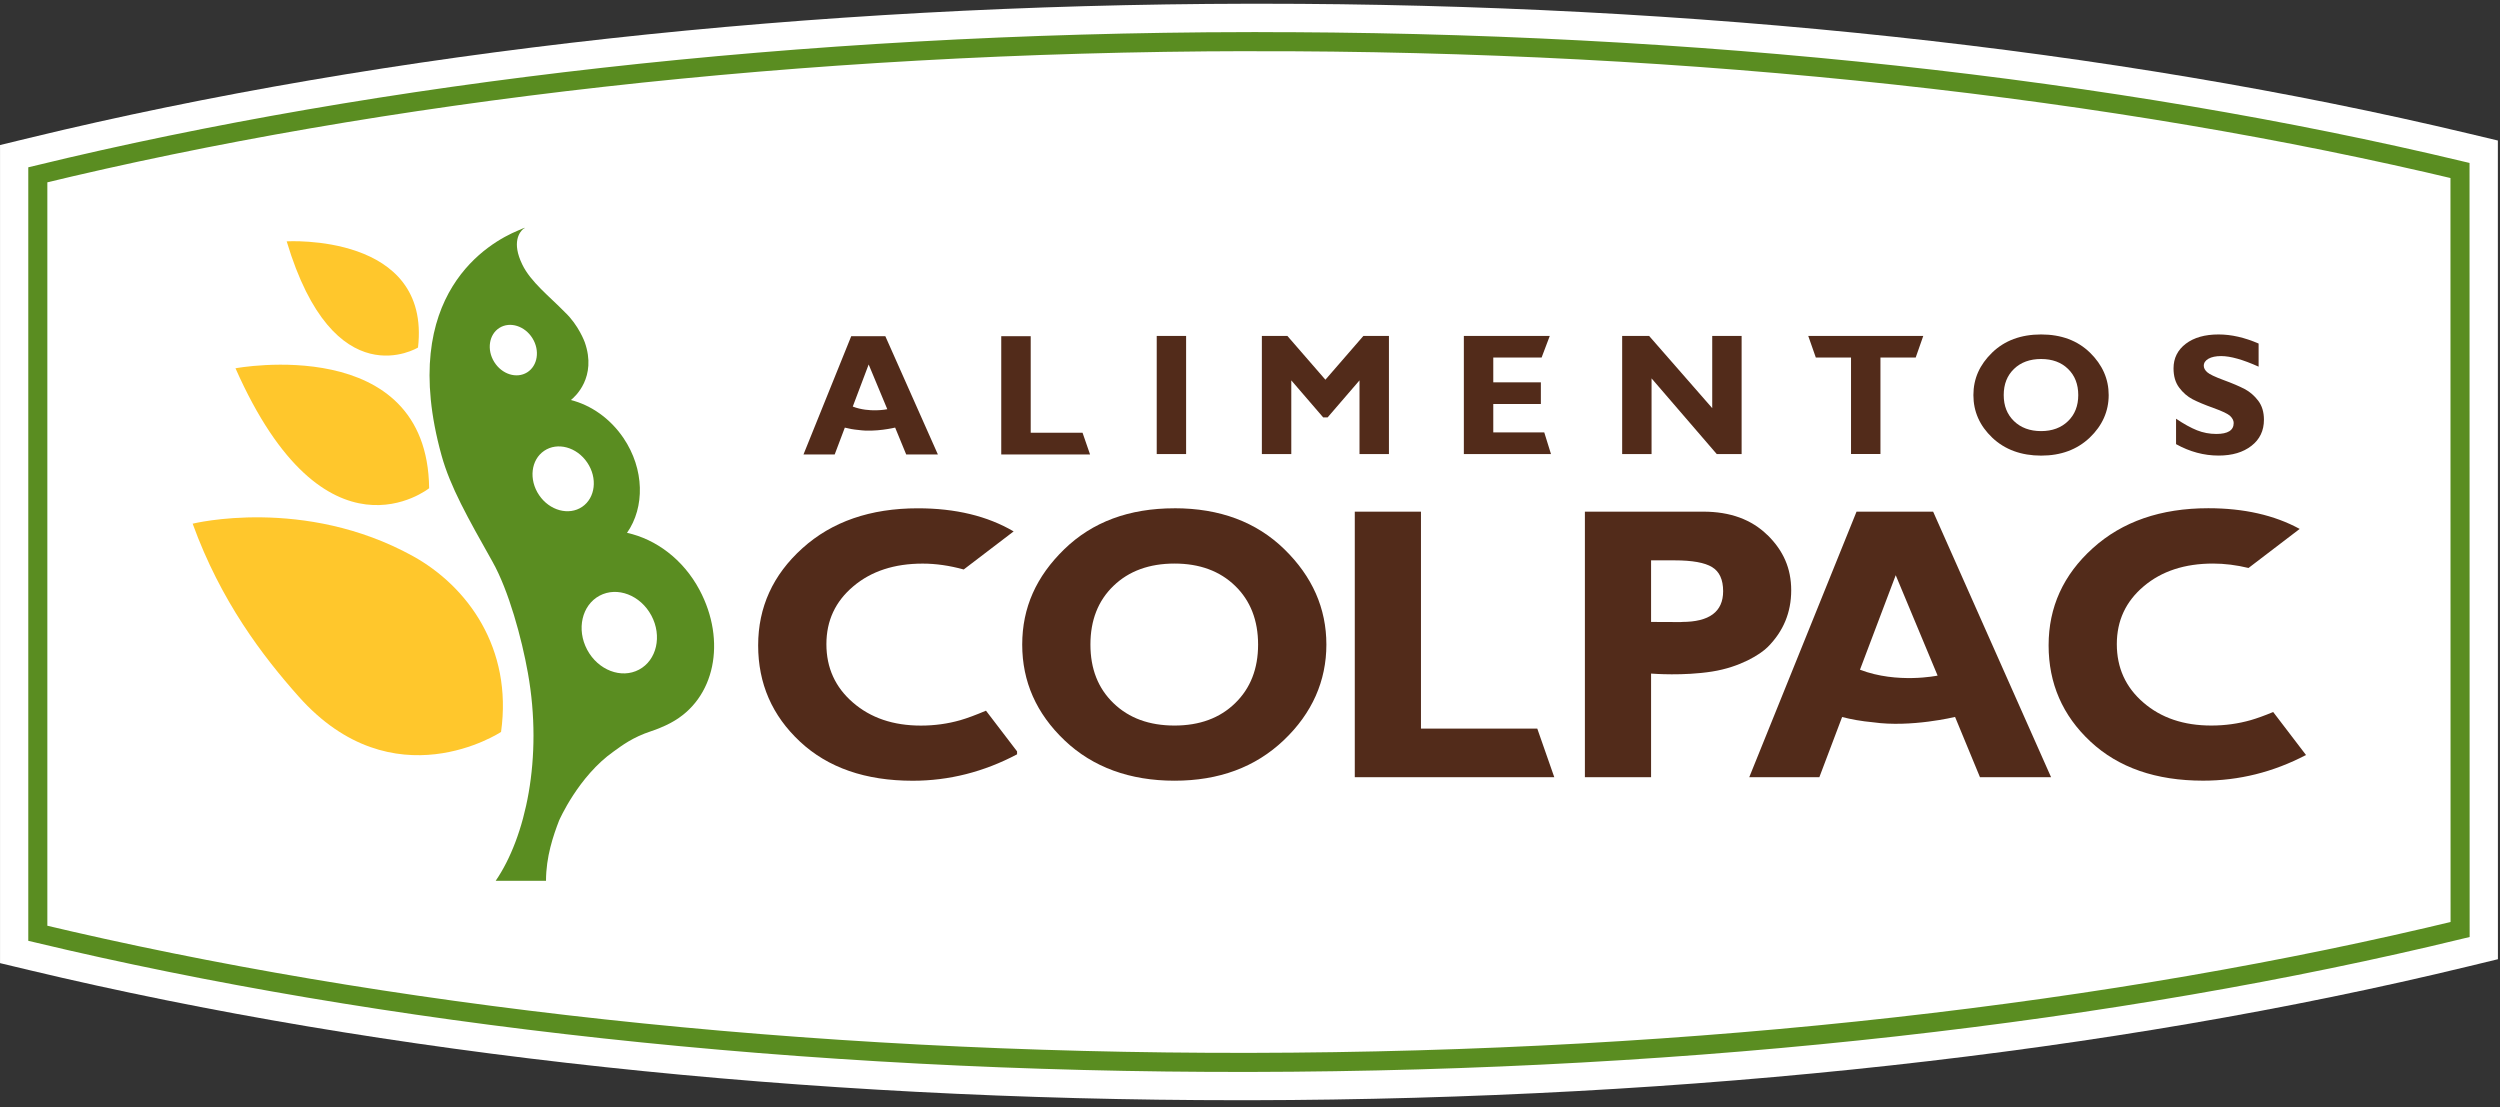
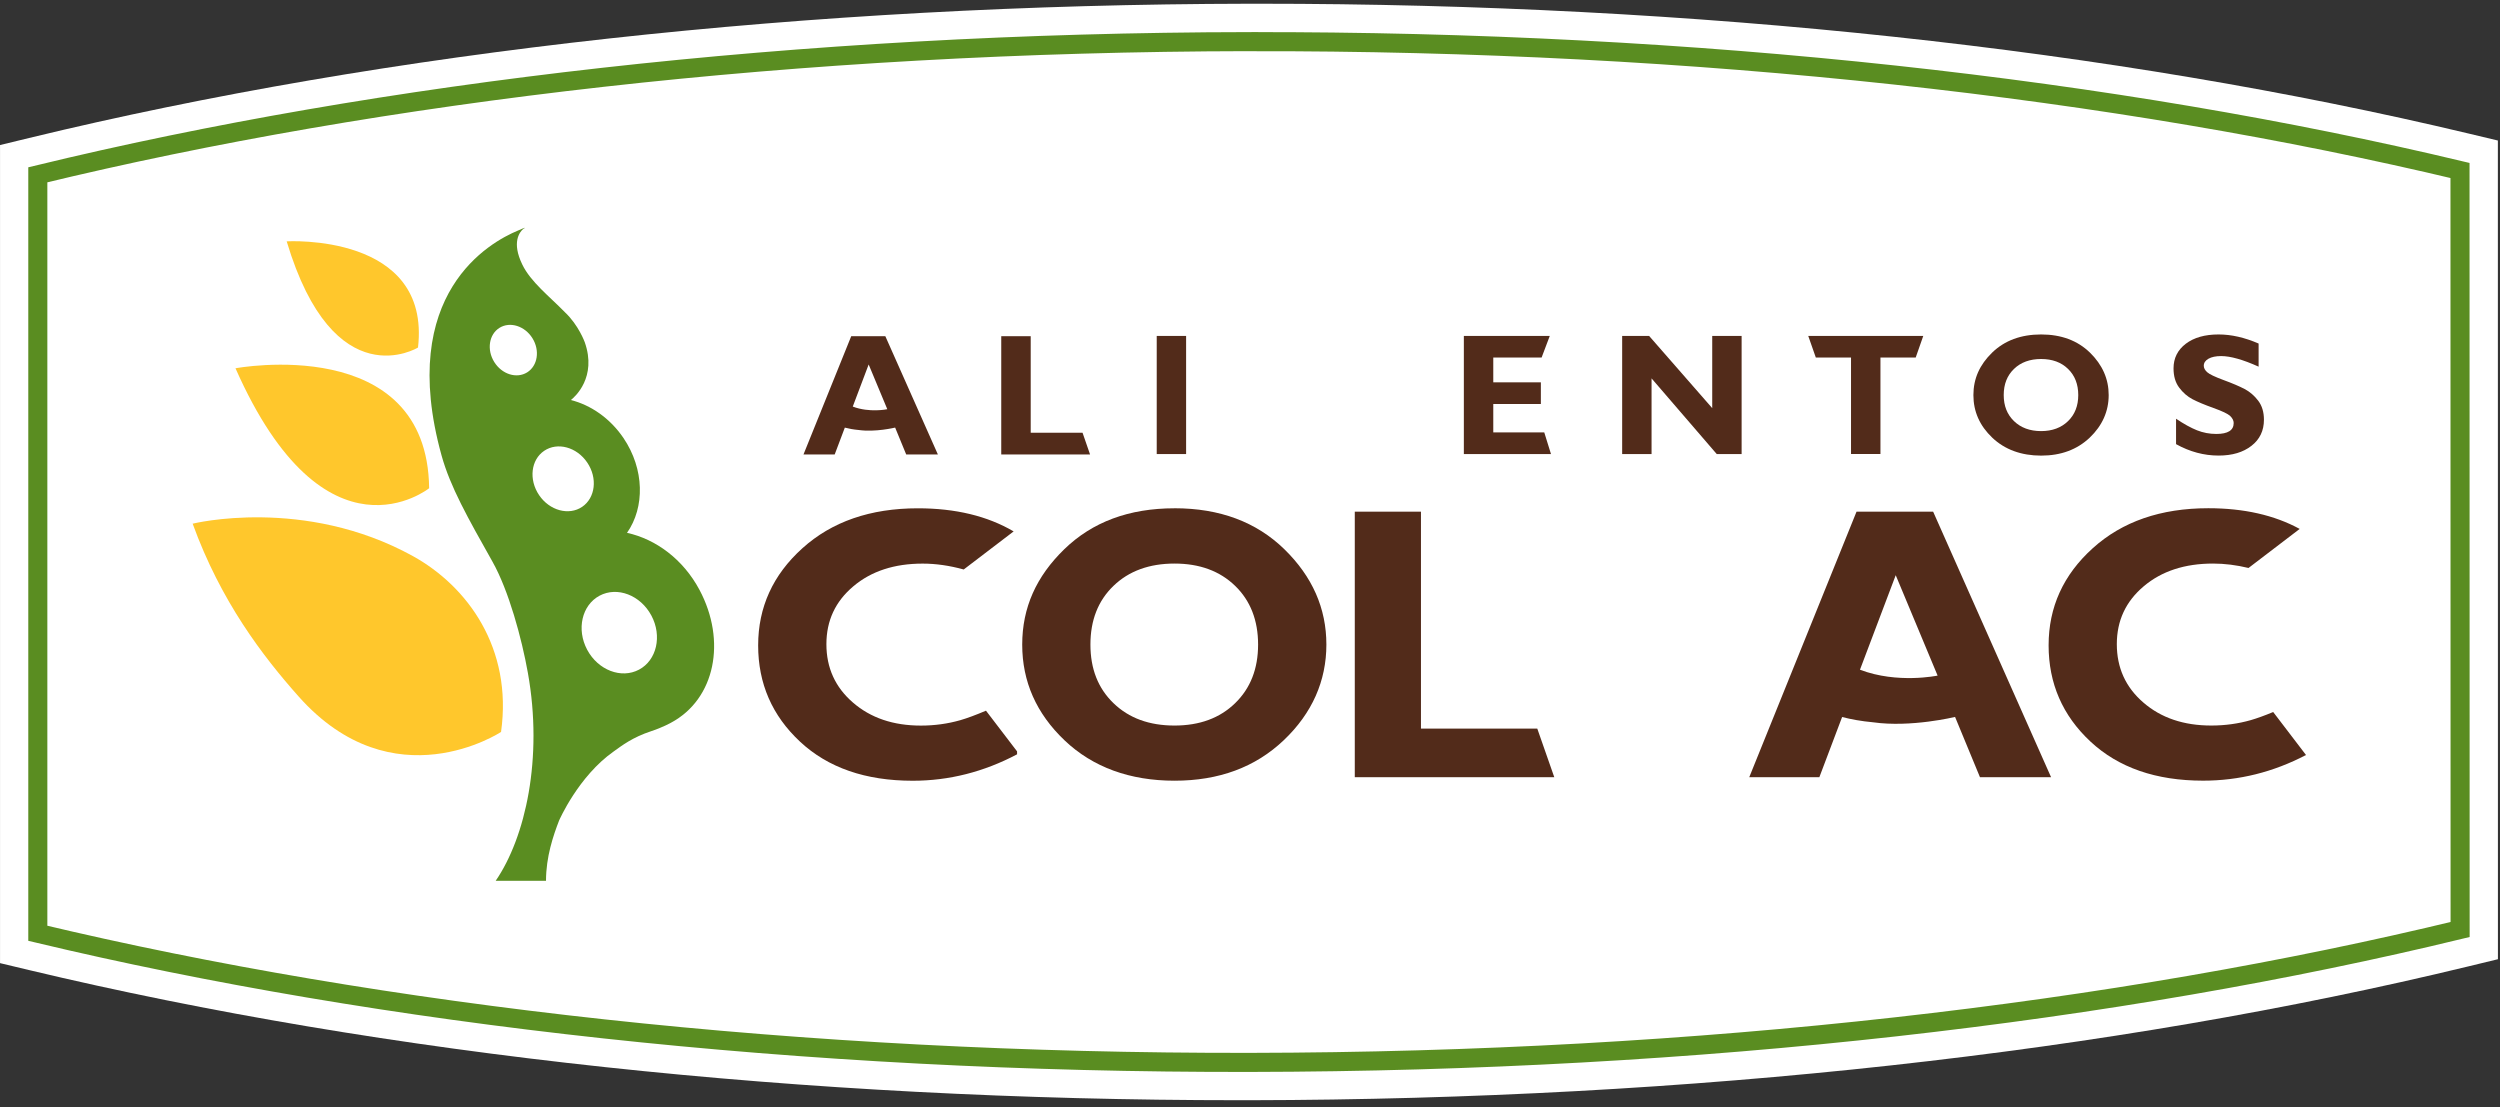
<svg xmlns="http://www.w3.org/2000/svg" width="228" height="101" viewBox="0 0 228 101" fill="none">
  <rect x="0" y="0" width="228" height="101" fill="#333333" stroke="none" />
  <g clip-path="url(#clip0_9_1043)">
    <path d="M113.019 100.34C73.335 100.34 35.172 96.237 2.654 88.471L0.003 87.837V13.228L2.644 12.587C35.374 4.646 73.838 0.415 113.872 0.34H114.907C154.567 0.34 192.69 4.434 225.151 12.182L227.805 12.816L227.811 87.48L225.171 88.121C192.518 96.041 154.088 100.266 114.051 100.34H113.016H113.019Z" fill="white" />
    <path d="M113.879 3.796C72.799 3.867 34.727 8.355 3.449 15.942V85.116C34.757 92.592 72.968 96.965 114.047 96.891C155.13 96.817 193.084 92.356 224.362 84.772L224.352 15.547C193.051 8.072 154.965 3.726 113.879 3.8V3.796Z" stroke="#5A8D21" stroke-width="1.739" stroke-miterlimit="10" />
    <path d="M107.115 46.353C111.238 46.353 114.58 47.601 117.132 50.089C119.685 52.581 120.966 55.477 120.966 58.785C120.966 62.093 119.672 65.043 117.082 67.505C114.492 69.97 111.168 71.2 107.115 71.2C103.062 71.2 99.669 69.976 97.093 67.525C94.514 65.074 93.226 62.16 93.226 58.788C93.226 55.417 94.507 52.571 97.066 50.086C99.626 47.601 102.974 46.356 107.115 46.356V46.353ZM107.115 66.17C109.401 66.17 111.245 65.492 112.641 64.133C114.04 62.778 114.738 60.99 114.738 58.785C114.738 56.58 114.04 54.779 112.641 53.427C111.245 52.075 109.401 51.397 107.115 51.397C104.828 51.397 102.957 52.072 101.554 53.427C100.148 54.779 99.447 56.563 99.447 58.785C99.447 61.007 100.148 62.778 101.554 64.133C102.957 65.492 104.812 66.17 107.115 66.17Z" fill="#522B1A" />
-     <path d="M161.186 48.797C159.74 47.378 157.794 46.663 155.343 46.663H144.542V70.883H150.578V61.429C150.609 61.429 150.632 61.435 150.662 61.435C150.75 61.442 153.525 61.658 156.135 61.246C158.708 60.842 160.545 59.679 161.216 59.008C162.646 57.575 163.358 55.852 163.358 53.839C163.358 51.825 162.636 50.214 161.193 48.794L161.186 48.797ZM153.387 56.721C153.387 56.721 153.957 56.752 150.578 56.721V51.104H152.709C154.328 51.104 155.474 51.309 156.145 51.721C156.816 52.129 157.15 52.864 157.15 53.916C157.15 55.787 155.899 56.721 153.39 56.721H153.387Z" fill="#522B1A" />
    <path d="M176.306 46.663H169.316L159.531 70.883H165.924L168.001 65.391C168.83 65.606 169.771 65.778 170.826 65.873C174.279 66.365 178.302 65.384 178.302 65.384L180.574 70.883H187.059L176.302 46.663H176.306ZM169.629 61.078L172.89 52.459L176.71 61.614C176.71 61.614 173.048 62.386 169.629 61.078Z" fill="#522B1A" />
    <path d="M89.928 64.811C88.991 65.209 88.208 65.499 87.591 65.678C86.435 66.008 85.238 66.174 83.987 66.174C81.465 66.174 79.401 65.472 77.789 64.073C76.174 62.68 75.368 60.903 75.368 58.752C75.368 56.601 76.184 54.854 77.823 53.472C79.458 52.089 81.566 51.401 84.145 51.401C85.359 51.401 86.607 51.583 87.891 51.937L92.444 48.464C90.053 47.062 87.146 46.357 83.71 46.357C79.377 46.357 75.867 47.574 73.177 50.002C70.489 52.426 69.144 55.38 69.144 58.86C69.144 62.34 70.418 65.266 72.968 67.644C75.513 70.017 78.939 71.204 83.238 71.204C86.553 71.204 89.726 70.398 92.757 68.793V68.527L89.925 64.818L89.928 64.811Z" fill="#522B1A" />
    <path d="M140.2 66.449H129.592V46.663H123.556V70.883H141.751L140.2 66.449Z" fill="#522B1A" />
    <path d="M207.307 64.939C206.504 65.273 205.823 65.515 205.277 65.674C204.12 66.004 202.917 66.169 201.672 66.169C199.15 66.169 197.083 65.468 195.472 64.069C193.856 62.676 193.054 60.899 193.054 58.748C193.054 56.597 193.873 54.85 195.509 53.468C197.144 52.085 199.251 51.397 201.828 51.397C202.883 51.397 203.959 51.532 205.065 51.799L209.731 48.238C207.425 46.98 204.643 46.35 201.396 46.35C197.06 46.35 193.55 47.567 190.862 49.995C188.175 52.419 186.833 55.373 186.833 58.853C186.833 62.332 188.107 65.259 190.656 67.636C193.206 70.01 196.628 71.197 200.927 71.197C204.195 71.197 207.32 70.418 210.308 68.857L207.314 64.935L207.307 64.939Z" fill="#522B1A" />
-     <path d="M80.747 30.664H77.631L73.278 41.447H76.124L77.048 38.999C77.418 39.097 77.837 39.174 78.305 39.215C79.843 39.434 81.637 38.995 81.637 38.995L82.645 41.447H85.535L80.743 30.664H80.747ZM77.773 37.077L79.222 33.24L80.922 37.32C80.922 37.32 79.297 37.664 77.773 37.08V37.077Z" fill="#522B1A" />
+     <path d="M80.747 30.664H77.631L73.278 41.447H76.124L77.048 38.999C77.418 39.097 77.837 39.174 78.305 39.215C79.843 39.434 81.637 38.995 81.637 38.995L82.645 41.447H85.535L80.743 30.664H80.747ZM77.773 37.077L79.222 33.24L80.922 37.32C80.922 37.32 79.297 37.664 77.773 37.08V37.077" fill="#522B1A" />
    <path d="M98.729 39.468H94.001V30.664H91.314V41.447H99.413L98.729 39.468Z" fill="#522B1A" />
    <path d="M108.173 30.637V41.41H105.493V30.637H108.173Z" fill="#522B1A" />
-     <path d="M120.875 34.632L124.338 30.64H126.671V41.413H123.987V34.69L121.077 38.068H120.676L117.766 34.69V41.413H115.082V30.64H117.412L120.879 34.632H120.875Z" fill="#522B1A" />
    <path d="M140.837 39.437L141.45 41.41H133.503V30.637H141.339L140.594 32.609H136.187V34.868H140.527V36.844H136.187V39.434H140.837V39.437Z" fill="#522B1A" />
    <path d="M158.836 30.637V41.41H156.567L150.622 34.508V41.41H147.941V30.637H150.4L156.155 37.222V30.637H158.839H158.836Z" fill="#522B1A" />
    <path d="M175.402 30.637L174.711 32.609H171.497V41.407H168.813V32.609H165.603L164.912 30.637H175.399H175.402Z" fill="#522B1A" />
    <path d="M186.148 30.502C187.983 30.502 189.47 31.055 190.606 32.161C191.742 33.274 192.312 34.562 192.312 36.032C192.312 37.502 191.735 38.814 190.586 39.91C189.432 41.005 187.956 41.552 186.152 41.552C184.348 41.552 182.84 41.005 181.694 39.916C180.548 38.827 179.974 37.532 179.974 36.032C179.974 34.531 180.544 33.264 181.684 32.157C182.824 31.055 184.311 30.502 186.152 30.502H186.148ZM186.148 39.316C187.167 39.316 187.986 39.009 188.606 38.406C189.227 37.802 189.537 37.01 189.537 36.029C189.537 35.047 189.227 34.248 188.606 33.645C187.986 33.041 187.167 32.741 186.148 32.741C185.13 32.741 184.3 33.041 183.677 33.645C183.053 34.245 182.739 35.037 182.739 36.029C182.739 37.02 183.053 37.802 183.677 38.406C184.3 39.009 185.127 39.316 186.148 39.316Z" fill="#522B1A" />
    <path d="M205.985 31.331V33.439C204.555 32.795 203.416 32.474 202.566 32.474C202.084 32.474 201.703 32.555 201.416 32.714C201.126 32.879 200.985 33.092 200.985 33.358C200.985 33.564 201.089 33.759 201.295 33.945C201.497 34.13 202.003 34.37 202.795 34.663C203.594 34.956 204.232 35.229 204.71 35.479C205.189 35.732 205.601 36.086 205.948 36.544C206.295 37 206.471 37.58 206.471 38.278C206.471 39.276 206.093 40.068 205.334 40.658C204.576 41.252 203.578 41.548 202.337 41.548C200.998 41.548 199.707 41.201 198.456 40.506V38.187C199.17 38.669 199.808 39.019 200.364 39.242C200.92 39.464 201.507 39.576 202.131 39.576C203.186 39.576 203.712 39.242 203.712 38.581C203.712 38.355 203.604 38.146 203.395 37.94C203.186 37.741 202.677 37.499 201.871 37.209C201.069 36.922 200.432 36.656 199.959 36.41C199.491 36.163 199.083 35.809 198.742 35.351C198.398 34.895 198.226 34.309 198.226 33.594C198.226 32.667 198.601 31.918 199.342 31.352C200.088 30.785 201.086 30.502 202.337 30.502C203.49 30.502 204.704 30.778 205.985 31.331Z" fill="#522B1A" />
    <path d="M17.571 47.762C20.137 54.84 23.964 59.84 27.228 63.512C35.874 73.247 45.696 66.753 45.696 66.753C46.765 59.119 42.638 53.474 37.661 50.719C27.734 45.237 17.574 47.759 17.574 47.759L17.571 47.762Z" fill="#FFC72C" />
    <path d="M21.476 33.587C29.673 52.116 39.138 44.526 39.138 44.526C38.976 30.303 21.476 33.587 21.476 33.587Z" fill="#FFC72C" />
    <path d="M26.146 22.011C30.458 36.399 38.123 31.695 38.123 31.695C39.32 21.219 26.146 22.011 26.146 22.011Z" fill="#FFC72C" />
    <path d="M45.207 80.328H49.796C49.796 78.136 50.457 76.211 50.986 74.839C50.986 74.839 52.736 70.796 55.99 68.516C56.712 68.004 57.659 67.252 59.413 66.675C60.421 66.345 61.193 65.913 61.193 65.913C65.233 63.755 66.275 58.448 63.793 53.795C62.306 51.006 59.811 49.168 57.184 48.595C58.816 46.269 58.782 42.789 56.86 39.946C55.636 38.142 53.886 36.945 52.065 36.483C52.436 36.19 54.449 34.406 53.333 31.22C53.333 31.22 52.773 29.649 51.512 28.468C50.137 27.056 48.397 25.71 47.635 24.129C46.647 22.096 47.385 21.165 47.726 20.872C47.834 20.814 47.894 20.784 47.894 20.784C47.894 20.784 47.857 20.794 47.79 20.818C47.837 20.78 47.874 20.764 47.874 20.764C47.874 20.764 47.628 20.841 47.223 21.033C44.721 22.072 36.177 26.732 40.264 41.518C41.056 44.387 42.658 47.216 44.914 51.225C46.394 53.852 47.581 58.209 48.147 61.388C49.533 69.157 47.928 76.359 45.207 80.328ZM59.406 56.138C60.401 57.999 59.895 60.211 58.28 61.071C56.668 61.931 54.547 61.122 53.552 59.261C52.558 57.399 53.063 55.191 54.679 54.327C56.297 53.464 58.411 54.277 59.406 56.138ZM49.631 41.113C50.841 40.294 52.602 40.769 53.556 42.185C54.513 43.595 54.301 45.405 53.09 46.225C51.88 47.044 50.116 46.565 49.166 45.156C48.208 43.743 48.417 41.932 49.631 41.113ZM45.554 29.898C46.515 29.301 47.864 29.726 48.559 30.846C49.257 31.965 49.037 33.361 48.076 33.961C47.115 34.558 45.773 34.137 45.075 33.014C44.377 31.894 44.593 30.498 45.554 29.898Z" fill="#5A8D21" />
  </g>
  <defs>
    <clipPath id="clip0_9_1043">
      <rect width="227.815" height="100" fill="white" transform="translate(0 0.34)" />
    </clipPath>
  </defs>
</svg>